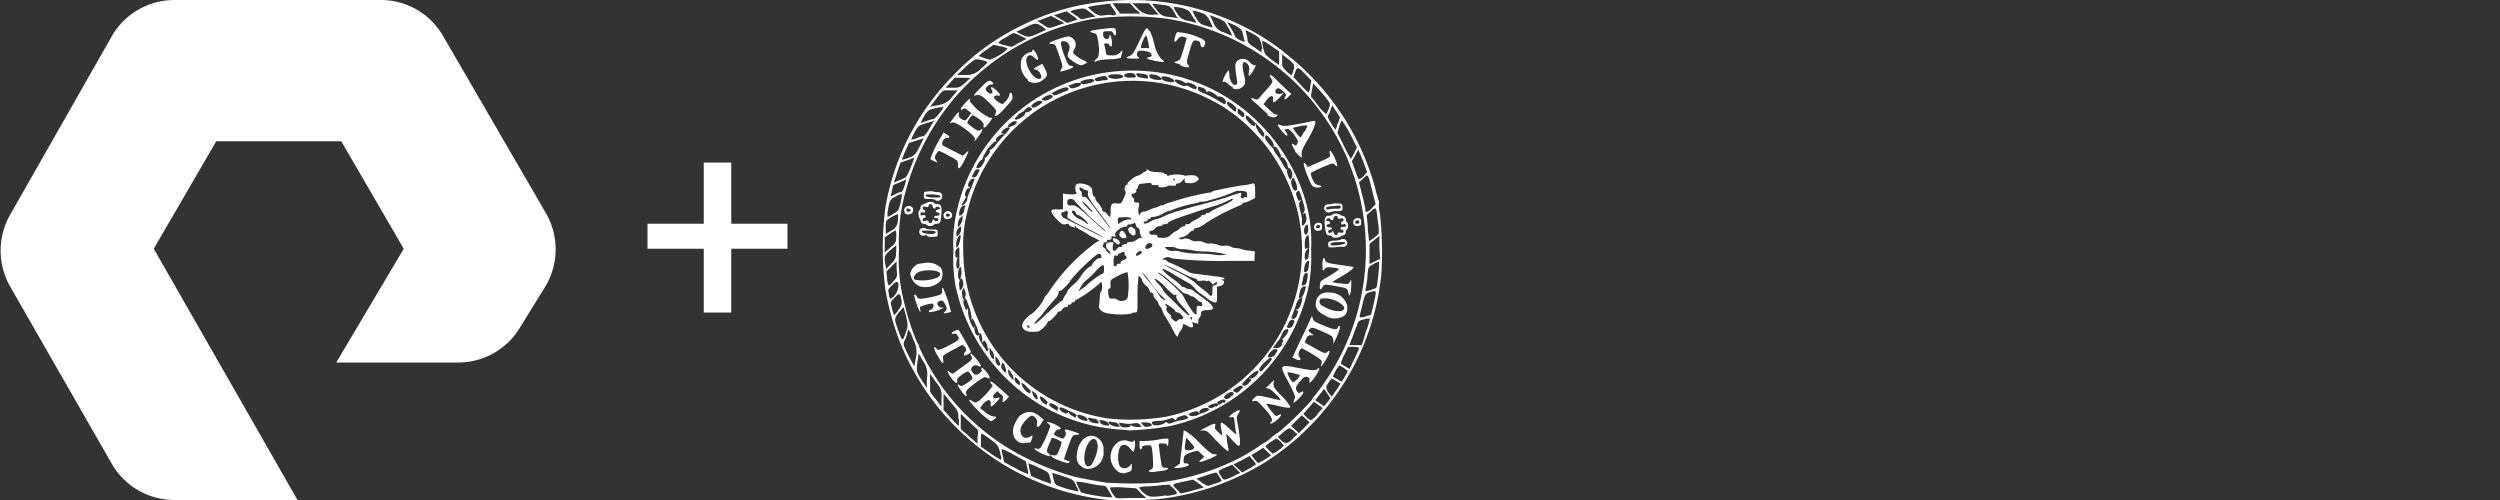
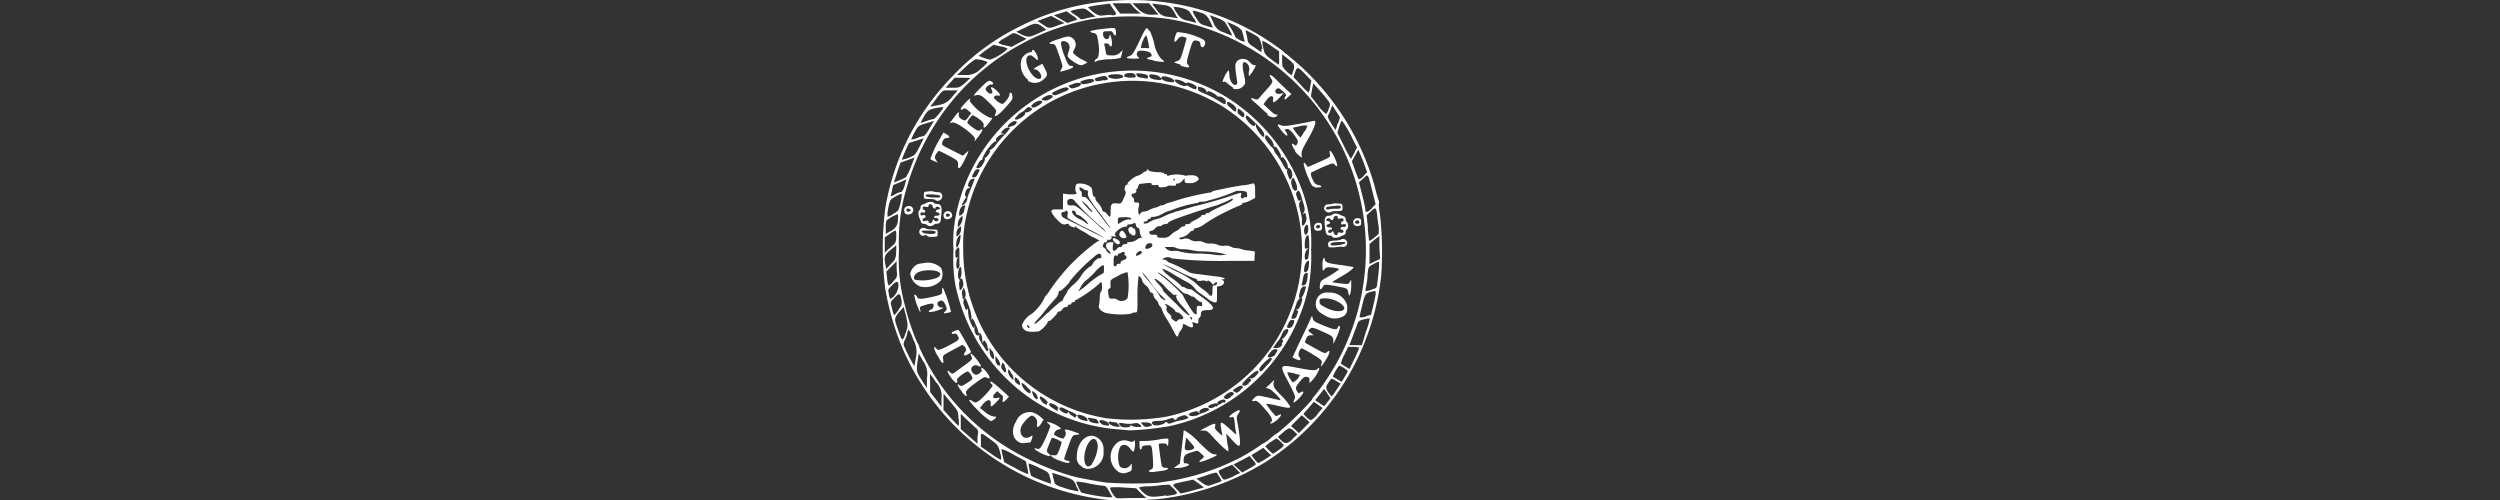
<svg xmlns="http://www.w3.org/2000/svg" id="Layer_1" data-name="Layer 1" viewBox="0 0 200 40">
  <rect x="0" y="0" width="200" height="40" fill="#333333" stroke="none" />
  <defs>
    <style>
      .cls-1 {
        fill: #fff;
      }
    </style>
  </defs>
  <title>pure plus choctaw</title>
-   <path class="cls-1" d="M23.8,40H14a5.79,5.79,0,0,1-5-2.8L.8,22.9a5.79,5.79,0,0,1,0-5.7L9,2.8A5.79,5.79,0,0,1,14,0H30.5a5.75,5.75,0,0,1,4.9,2.8l8.3,14.3a5.79,5.79,0,0,1,0,5.7l-2.1,3.4A5.75,5.75,0,0,1,36.7,29H26.9l5.4-9.1-5-8.6h-10l-5,8.6ZM63,19.9v-2H58.5V13H56.3v4.9H51.8v2h4.5V25h2.2V19.9Z" />
  <path id="path2237" class="cls-1" d="M88.68,40A20.25,20.25,0,0,1,72,27.38a22.76,22.76,0,0,1-1.17-4.22,25.63,25.63,0,0,1,0-6.55A19.74,19.74,0,0,1,76.18,6.12a18.6,18.6,0,0,1,5.4-4A18.89,18.89,0,0,1,87.66.21a20,20,0,0,1,12.59,2.31A21.59,21.59,0,0,1,102.52,4l.8.66A20.56,20.56,0,0,1,110,15a10.92,10.92,0,0,0,.31,1.09.24.24,0,0,1,0,.19,3.11,3.11,0,0,0,.08.81A27.12,27.12,0,0,1,110.5,22a20.2,20.2,0,0,1-9.32,15,20.79,20.79,0,0,1-8.43,2.92A32.61,32.61,0,0,1,88.68,40Zm2.61-.53-.4-.41-1-.06a5.49,5.49,0,0,0-1.07,0c-.09.09.33.79.5.84s.66,0,1.27,0h1.11Zm-2.56-.15c-.19-.36-.28-.46-.46-.46a9.58,9.58,0,0,1-1.18-.19,5.83,5.83,0,0,0-1-.14,3.62,3.62,0,0,0,.42.88,13.92,13.92,0,0,0,2.14.37H89Zm4.57.36c1-.14,1-.16.61-.57l-.36-.34L93,38.8a10.1,10.1,0,0,1-1.18.11,2.06,2.06,0,0,0-.7.09s.13.22.33.4C91.89,39.78,92.09,39.81,93.3,39.63ZM96,39.08A1.63,1.63,0,0,0,96.3,39a3.36,3.36,0,0,0-.42-.33l-.42-.3-.72.15c-1.06.23-1,.2-.63.6l.35.36.57-.13Zm-9.9-.25c-.24-.46-.25-.47-1.08-.74l-.85-.27.06.23c0,.12.08.34.11.49s.12.29.67.45a6.22,6.22,0,0,0,1.29.32A1.65,1.65,0,0,0,86.05,38.83Zm11.16-.16a1.74,1.74,0,0,0,.48-.2,5.17,5.17,0,0,0-.42-.67,5,5,0,0,0-.82.23l-.79.26.43.31a1.29,1.29,0,0,0,.53.27ZM84,38.21c-.11-.43-.12-.44-.9-.8a5.23,5.23,0,0,0-.82-.34,5.39,5.39,0,0,0,.21,1,12.2,12.2,0,0,0,1.59.63A1.58,1.58,0,0,0,84,38.21Zm8.65.41,1-.15a19.41,19.41,0,0,0,5.36-1.75,16.7,16.7,0,0,0,1.68-1,2.67,2.67,0,0,1,.43-.28,2.51,2.51,0,0,0,.57-.42,3.42,3.42,0,0,1,.56-.41A24.14,24.14,0,0,0,104.94,32a1.15,1.15,0,0,1,.27-.38,19.44,19.44,0,0,0,2.15-3.4,18.66,18.66,0,0,0-3.51-21.38A19,19,0,0,0,93.37,1.5a22.94,22.94,0,0,0-5.85,0A19,19,0,0,0,76.76,7.39a19.29,19.29,0,0,0-4.28,7.81,14.76,14.76,0,0,0-.56,4.8,13.9,13.9,0,0,0,.47,4.43,18,18,0,0,0,1,3,.64.64,0,0,1,.15.35,18.74,18.74,0,0,0,1.77,3.09,18.45,18.45,0,0,0,7.06,5.91,20.23,20.23,0,0,0,3.53,1.34c.33.1,2.18.44,2.65.49A32.58,32.58,0,0,0,92.68,38.62Zm-3.11-.83a1.46,1.46,0,0,1-.26-2.28.91.91,0,0,1,1-.22c.25.08.34.08.4,0s.09-.08.11,0a1.66,1.66,0,0,1-.11.86,1,1,0,0,1-.27-.27c-.27-.37-.68-.39-.83-.05a2.11,2.11,0,0,0,0,1.48.57.57,0,0,0,.82-.06c.14-.21.14-.21.14.1s0,.32-.32.43A.74.74,0,0,1,89.57,37.79Zm2.36-.09c0-.05.09-.11.2-.15s.19-.1.13-.86c-.08-1.12-.07-1.1-.51-1.06-.23,0-.37.09-.37.16a.24.24,0,0,1-.1.19s-.09-.1-.09-.32v-.38h.44a7.53,7.53,0,0,0,1.12-.12,2.69,2.69,0,0,1,.72-.07c.08.08,0,.57,0,.57a.09.09,0,0,1-.09-.09c0-.05-.15-.1-.33-.1s-.32,0-.32.09.19,1.54.24,1.7a.26.26,0,0,0,.27.16c.41,0,.24.18-.21.24l-.74.1C92.07,37.77,91.93,37.75,91.93,37.7Zm-5.48-.46a.82.82,0,0,1-.27-.77c0-1,.7-1.81,1.44-1.56a1.09,1.09,0,0,1,.69,1.14,1.29,1.29,0,0,1-1.24,1.46A.76.76,0,0,1,86.45,37.24Zm.92-.11a3.11,3.11,0,0,0,.48-1.35c0-.79-.46-.9-.82-.2C86.51,36.59,86.77,37.77,87.37,37.13Zm6.8.13.25-.17s.3-2.48.3-2.61.07,0,.15,0a5.49,5.49,0,0,1,1.1.93c.76.75,1,.93,1.21.93.37,0,.22.12-.5.41s-.86.24-.54,0,.2-.25-.06-.5-.24-.21-.72-.07-.64.26-.64.64c0,.19,0,.25.18.25a.31.31,0,0,1,.24.09c.06.1-.53.28-.93.28h-.27Zm1.32-1.35c.13-.11.11-.16-.21-.51l-.35-.4-.06.35c-.1.61-.08.67.2.67A.87.87,0,0,0,95.49,35.91Zm-10.79.91c-.54-.21-.8-.5-.36-.39.22,0,.26,0,.44-.46a5.35,5.35,0,0,0,.19-.59,1.77,1.77,0,0,0-.79-.36s-.12.27-.24.56c-.21.52-.21.54,0,.72s.15.19,0,.19a3.18,3.18,0,0,1-1.18-.59s.11-.06.26,0,.27,0,.65-.82a10.43,10.43,0,0,0,.39-1S84,34,83.88,33.9s-.14-.12-.11-.15a2.32,2.32,0,0,1,1.1.51c0,.05-.08.09-.18.09a.48.48,0,0,0-.37.42,1.93,1.93,0,0,0,.72.32s.13-.1.18-.22.07-.25,0-.37-.1-.23.59,0,.63.25.32.28-.33,0-.69,1-.34,1-.23,1a.51.51,0,0,0,.25.09.1.1,0,0,1,.11.09C85.52,37.09,85.26,37.05,84.7,36.82Zm12.65-1.54c-.65-.74-.76-.83-1-.84H96l.52-.27c.6-.32.77-.34.7-.11s0,.29.27.54.32.31.29.18-.07-.37-.1-.58c-.09-.55,0-.52.73.14.3.29.52.46.5.38a6,6,0,0,1-.12-.77c-.07-.6-.08-.62-.29-.57s-.26-.06.2-.36.6-.27.38.06-.14.32,0,1.19c.23,1.62.18,1.69-.54.9l-.45-.49.06.42c0,.23.08.56.11.72s0,.3,0,.3A5.3,5.3,0,0,1,97.35,35.28Zm-15.6.17c-.7-.19-.9-1-.42-1.76A1.15,1.15,0,0,1,82.64,33a1.93,1.93,0,0,1,.59.34l.26.23-.2.32c-.2.34-.42.36-.32,0a.57.57,0,0,0-.41-.64c-.22,0-.82.66-.9,1s.06.73.37.77a.58.58,0,0,0,.39-.09c.08-.06.16-.09.18-.06s-.12.53-.21.54l-.21,0A1.22,1.22,0,0,1,81.75,35.45Zm7.59-1.11a14.34,14.34,0,0,1-8.15-3.45,14.66,14.66,0,0,1-4.74-8.15A12.78,12.78,0,0,1,76.28,20a10.65,10.65,0,0,1,.22-2.91A14.4,14.4,0,0,1,98.48,8a14.78,14.78,0,0,1,5.75,7.4,12,12,0,0,1,.66,4.58,13.75,13.75,0,0,1-.16,2.74A14.52,14.52,0,0,1,93.47,34.11a24.87,24.87,0,0,1-3.07.32Zm.18-.36a.37.37,0,0,0-.26-.19,1.88,1.88,0,0,1-.37-.06c-.17,0-.2,0-.15.11s.29.27.65.3C89.59,34.16,89.61,34.14,89.52,34Zm.93.07c0-.08,0-.08.11,0a.89.89,0,0,0,.48.11c.35,0,.36,0,.21-.17a.47.47,0,0,0-.46-.13,2.1,2.1,0,0,1-.89,0c-.38-.06-.39,0-.29.14s.19.19.47.19S90.45,34.12,90.45,34.05ZM92,34.1c.33-.09.06-.31-.38-.31s-.37,0-.21.19S91.68,34.19,92,34.1Zm-3.3-.18c0-.15-.39-.31-.64-.31s0,.35.26.4C88.73,34.08,88.77,34.07,88.71,33.92Zm4.49-.09c.07-.09.12-.1.2,0s.21.06.51-.05a2.58,2.58,0,0,1,.55-.15,1.77,1.77,0,0,0,.42-.1c.24-.1.25-.11.09-.23s-.23-.1-.51,0-.33.17-.32.22-.13.14-.2,0-.31-.05-.61.06a3.07,3.07,0,0,1-.56.09c-.61,0-.7.09-.55.27S93,34,93.2,33.83Zm-5.35-.13c-.06-.1-.14-.19-.18-.19a2.39,2.39,0,0,1-.38-.06c-.28-.05-.29-.05-.18.14s.28.25.67.28C87.92,33.88,87.93,33.85,87.85,33.7ZM87,33.63c0-.17-.17-.31-.46-.4s-.4-.08-.32.13a.61.61,0,0,0,.35.24C87,33.71,87,33.71,87,33.63Zm6.27-.29a13.61,13.61,0,0,0,10.59-16.19,13.82,13.82,0,0,0-6-8.6c-.16-.11-.66-.39-1.12-.62A13.58,13.58,0,0,0,77.37,17a10.47,10.47,0,0,0-.31,3A13.63,13.63,0,0,0,88.59,33.47,17.14,17.14,0,0,0,93.28,33.34Zm.61-6.86a9.09,9.09,0,0,0-.52-.93,3,3,0,0,1-.37-.69.78.78,0,0,0-.18-.35.53.53,0,0,1-.14-.25A.51.51,0,0,0,92.5,24a.86.86,0,0,1-.23-.39c0-.12-.11-.21-.16-.2s-.12-.06-.14-.16a.88.88,0,0,0-.31-.42.73.73,0,0,1-.28-.38c0-.13-.26-.44-.29-.35A11.13,11.13,0,0,0,91,23.83C91,25,91,25,90.79,25a.46.46,0,0,0-.31.1,5.93,5.93,0,0,1-2-.06c-.35-.09-.63-.37-.57-.58a3.5,3.5,0,0,0,.07-.65c0-.26.06-.48.1-.48s.08-.17.08-.38,0-.37-.1-.37a.09.09,0,0,0-.09.09A11,11,0,0,1,86.09,24a.09.09,0,0,0-.1.09c0,.05-.06.09-.14.09s-.14.05-.14.1-.06.09-.14.09-.14,0-.14.09-.07.1-.16.1a.39.39,0,0,0-.28.18.39.39,0,0,1-.26.19c-.07,0-.13,0-.13.08s-.59.71-.68.68-.1.05-.13.14a1.94,1.94,0,0,1-.71.69c-.73.06-1,0-1.15-.16a.43.43,0,0,1-.15-.42,1.81,1.81,0,0,1,.77-.84,3.72,3.72,0,0,0,1-1.25.56.56,0,0,1,.16-.24,2.46,2.46,0,0,0,.25-.34,15.52,15.52,0,0,1,3.77-3.91l.22-.12-.27-.15a1.76,1.76,0,0,0-.32-.15,2.1,2.1,0,0,1-.32-.19c-.16-.11-.41-.25-.56-.33a1.72,1.72,0,0,1-.4-.27c-.07-.08-.1-.09-.07,0s0,.06-.22,0-.29-.17-.29-.21-.11-.05-.26,0-.34,0-.7-.4a1.73,1.73,0,0,1-.43-.61c0-.15.07-.18.47-.18h.46V15.49l.5.06c.33,0,.52,0,.56-.05s0-.1,0-.1-.09-.14-.07-.35,0-.35.32-.37a1.48,1.48,0,0,1,.65.13c.31.15.36.22.39.53s.08.37.16.4.11.09.08.13.06.2.19.34a1.68,1.68,0,0,1,.34.51c0,.14.13.24.16.22s.15.06.24.18c.24.32.29.29.29-.17,0-.63.07-.72.48-.68s.37,0,.57-.42.19-.49.1-.59,0-.51.21-.51.08,0,0-.05.5-.57.78-.63a1.19,1.19,0,0,0,.39-.2.45.45,0,0,1,.23-.14.18.18,0,0,0,.14-.12c0-.07.07-.08.12,0s.3.15.85.17c.21,0,.39.05.39.08s.06.07.14.07a.13.13,0,0,1,.14.11c0,.07,0,.07.12,0a2.45,2.45,0,0,1,1.26,0c.08.05.15,0,.19,0s.64-.09.82.1.14.18,0,.33a.82.82,0,0,1-.57.18c-.36,0-.42,0-.44-.19l0-.2-.19.21a.61.61,0,0,1-.34.21c-.1,0-.17,0-.17.1s-.13.09-.32.07-.34,0-.36.05-.71.17-.71,0-.13-.09-.28-.09-.28,0-.28-.1-.11-.09-.91,0c-.06,0-.14.12-.17.24s-.09.21-.14.21-.07,0,0,.09-.11.24-.26.24-.16.2,0,.32a.24.24,0,0,1,.08.24c0,.12.07.18.28.15s.11.3.07.49a1.22,1.22,0,0,0,0,.33c.06.2.07.21.15.07a.36.36,0,0,1,.28-.16,1.15,1.15,0,0,0,.45-.14,2.13,2.13,0,0,1,.44-.17,1.49,1.49,0,0,0,.38-.14c.11-.06.21-.09.21-.06s.09,0,.2-.07a1.91,1.91,0,0,1,.31-.13.87.87,0,0,0,.23-.06,20.93,20.93,0,0,1,3.07-.76s.09,0,.09,0,.13-.12.3-.15l.53-.11c.41-.1,1.14-.23,1.72-.32.31,0,.65-.11.77-.14s.21,0,.21.55v.61l-.37.19a1.84,1.84,0,0,1-.51.19c-.08,0-.14,0-.14.07s-.14.12-.31.19-.47.2-.67.3a14.88,14.88,0,0,0-2,1.11,1.8,1.8,0,0,1-.76.37c-.07,0-.13,0-.13.09a.1.1,0,0,1-.1.1.51.51,0,0,0-.26.16,1.21,1.21,0,0,1-.71.39c-.08,0-.12,0-.09.09s.2.06.38,0a.71.71,0,0,1,.49.09.88.88,0,0,0,.55.12.84.84,0,0,1,.51.08,1,1,0,0,0,.53.1,1.43,1.43,0,0,1,.59.1,1,1,0,0,0,.55.08.85.85,0,0,1,.5.07.92.92,0,0,0,.43.12,1.62,1.62,0,0,1,.46.09,2.06,2.06,0,0,0,.51.1l.4.05a.17.17,0,0,0,.1,0s.06.17,0,.39v.39h-2a36.17,36.17,0,0,1-4.64-.2c-.08-.12-.45-.13-.63,0s-.14.09,0,.1a.36.36,0,0,1,.28.11.24.24,0,0,0,.17.12,10.71,10.71,0,0,1,1.63.8,2.71,2.71,0,0,0,.69.13l.84.11.72.09c.49.05.75.21.37.22-.1,0-.12,0,0,.06.24.09.13.4-.15.46l-.28.06,0,.64c0,.58,0,.63-.16.63a1.25,1.25,0,0,1-.52-.25,7.76,7.76,0,0,0-.68-.49,1.7,1.7,0,0,1-.45-.43,1.78,1.78,0,0,0-.58-.46c-.27-.14-.78-.43-1.15-.66a3.9,3.9,0,0,0-.79-.4c-.16,0,.28.44.76.77a4.74,4.74,0,0,1,.63.51c.11.13.21.21.21.17s.09,0,.21.07a.67.67,0,0,0,.35.11.28.28,0,0,1,.18.05s.4.31.84.62c.94.67,1.07,1,.43,1-.45,0-.57.07-.57.33a.36.36,0,0,1-.09.25.31.31,0,0,0-.11.18c0,.35,0,.35-.27.26s-.23-.07-.17.15-.07.29-.43.09-.37-.18-.37,0a.93.93,0,0,1-.19.39.88.88,0,0,0-.18.35C94.25,27.05,94.07,26.9,93.89,26.48Zm-11.6-.42c-.07-.06-.11-.07-.11,0s.11.23.17.17S82.35,26.12,82.29,26.06Zm1.53-1a10.42,10.42,0,0,1,1.06-.95c.1,0,.18-.12.18-.17a1.12,1.12,0,0,1,.19-.35c.11-.15.17-.27.13-.27a2.67,2.67,0,0,1,.53-.57,2.85,2.85,0,0,0,.57-.65,2.46,2.46,0,0,1,.81-.83.09.09,0,0,0,.09-.09,1.29,1.29,0,0,1,.49-.52l.16,0c.12,0,.12-.26,0-.33s-.25,0-.44.17a14.18,14.18,0,0,0-2,2c.05,0-.1.19-.32.41s-.44.4-.49.37-.07,0-.06,0a1,1,0,0,1-.3.63c-.36.4-.7.8-.92,1.09s-.35.41-.49.56a1.69,1.69,0,0,0-.25.31C82.74,26,83.06,25.78,83.82,25Zm10.65.49a.25.25,0,0,0,.2-.09c.06-.1-.3-.47-.46-.47s-.16-.09-.23-.19-.75-.59-.75-.46a.19.19,0,0,0,.09.13.17.17,0,0,1,0,.2c0,.09,0,.25.21.42s.22.27.17.27,0,.1.15.22.24.2.33.1A.34.34,0,0,1,94.47,25.53Zm.9-.05c0-.08,0-.14-.09-.14s-.06.06,0,.14S95.37,25.66,95.37,25.48Zm-.27-.4a4.76,4.76,0,0,0-.44-.54c-.43-.45-.61-.76-.54-.88s-.08-.12-.18-.06a6.32,6.32,0,0,1-.7-.65,3.06,3.06,0,0,0-.82-.68c-.11,0,0,.13.26.42s.38.44.35.47.22.31.56.63.79.77,1,1C95.06,25.25,95.26,25.36,95.1,25.08Zm.64-.09c0-.47,0-.58.23-.54s.22,0,.21-.14-.05-.18-.09-.18H96a1.54,1.54,0,0,1-.32-.25c-.14-.14-.26-.22-.26-.18s-.09,0-.21-.07a.8.8,0,0,0-.32-.15.44.44,0,0,1-.24-.09l-1-.88a5.18,5.18,0,0,0-1-.74s0,.09.09.13a13.73,13.73,0,0,1,1.87,1.67A11.41,11.41,0,0,0,95.46,25C95.65,25.19,95.76,25.19,95.74,25Zm-5.53-1.13a6.21,6.21,0,0,0,0-2.11,2.56,2.56,0,0,0-.74.29c-.63.32-.64.33-.62.65s0,.34-.1.38-.11.15-.07.44.06.39.34.36a.49.49,0,0,1,.39.1A.64.64,0,0,0,90.21,23.86Zm2.66-.26c-.55-.63-.59-.69-1-1.27a3.1,3.1,0,0,0-.44-.52c-.05,0-.08,0,.75,1a7.37,7.37,0,0,1,.62.87c0,.08.3.31.41.32S93.09,23.84,92.87,23.6ZM97,23.25c0-.35,0-.42.15-.42a.22.22,0,0,0,.21-.14c.06-.14-.12-.15-.22,0s-.15,0-.28-.12-.24-.15-.25-.1a.09.09,0,0,1-.14,0,.8.8,0,0,0-.41,0c-.17,0-.31,0-.31-.08s-.06-.1-.14-.1a9.92,9.92,0,0,1-1.34-.6c-.67-.33-1.21-.58-1.21-.56a10.61,10.61,0,0,0,1.13.62,7.29,7.29,0,0,1,1.42.86,4.21,4.21,0,0,0,.61.52,2.87,2.87,0,0,1,.46.39C96.91,23.78,97,23.7,97,23.25Zm-10.07-.43a6.27,6.27,0,0,1,1.25-.92c.1,0,.14-.1.14-.37s0-.37-.17-.28a3.11,3.11,0,0,0-.58.54,5.37,5.37,0,0,1-.65.61,1.69,1.69,0,0,0-.45.54l-.22.38.32-.22A4.31,4.31,0,0,0,86.92,22.82Zm2.41-1.66s.08-.07.17-.06.15,0,.14-.09.1-.16.25-.21.26-.14.22-.24-.09-.14-.13-.14-.06-.07,0-.14-.16-.2-.28-.07a.29.29,0,0,1-.18.07.09.09,0,0,0-.09.11c0,.06-.06.08-.16.05s-.19,0-.19.43,0,.46.14.42S89.33,21.2,89.33,21.16Zm2-1c-.08-.12-.2-.11-.36.06s-.17.33.13.18S91.36,20.18,91.33,20.13Zm6.83.21a8.37,8.37,0,0,0-2.09-.26,4.48,4.48,0,0,1-.7-.09,3.78,3.78,0,0,0-.71-.08,1.62,1.62,0,0,1-.6-.11.59.59,0,0,0-.34-.07l-.4,0c-.18,0-.18,0,0,.17a.75.75,0,0,0,.58.14,1.12,1.12,0,0,1,.53.07,6.09,6.09,0,0,0,1.4.15,9.07,9.07,0,0,1,1.33.09A2.25,2.25,0,0,0,98.16,20.34ZM88.65,20c-.28-.3-.21-.6.16-.62s.24,0,.21.35.09.46.34.17c.09-.11.21-.17.26-.14s.11,0,.14-.09a.26.26,0,0,1,.23-.14c.1,0,.18,0,.18-.08s.13-.08.29-.09a1,1,0,0,0,.52-.21c.13-.1.28-.15.34-.11s.06,0,0-.08a1.08,1.08,0,0,1-.14-.44c0-.16-.07-.29-.14-.29s-.14-.11-.17-.24-.09-.21-.16-.14a.58.58,0,0,1-.32.1c-.11,0-.21,0-.21.09s-.06.09-.13.09c-.36,0-1,.52-.83.69s-.11.09-.28.07-.05,0,0,.07-.17.31-.26.23-.08,0-.11.09-.09.14-.13.11-.11,0-.17.14-.08.2.09.32.18.14.14.14,0,.08.1.17.19.16.24.13S88.78,20.1,88.65,20Zm.5-.62c-.14-.19-.16-.27-.08-.32s.56.18.52.36S89.36,19.6,89.15,19.34Zm.41-.51c-.07-.22.13-.49.28-.38s.32.45.26.52A.39.39,0,0,1,89.56,18.83Zm.86-.16a.59.59,0,0,1-.16-.33c0-.21.28-.31.38-.14s.09.08.09,0,0,0,.08.14C90.94,18.82,90.71,19,90.42,18.67Zm1.77.92c0-.25-.39-.23-.51,0s-.07.35.27.23C92.13,19.78,92.21,19.69,92.19,19.59ZM88.31,19a14.36,14.36,0,0,0-1.42-.76,14.71,14.71,0,0,1-1.47-.8.44.44,0,0,1,0-.31.3.3,0,0,0-.06-.27s-.09,0-.09,0-.09.1-.2.1-.18.05-.16.2a.36.36,0,0,0,.17.26l1.67.82C88.44,19.1,88.31,19,88.31,19Zm5.4-.24a1.15,1.15,0,0,1,.37-.27.73.73,0,0,0,.27-.19.65.65,0,0,1,.32-.19c.08,0,.14,0,.14-.09s.08-.09.18-.09.19,0,.21-.07a2,2,0,0,1,.47-.29c.25-.13.44-.26.44-.31s.09-.07.19-.07.19-.05.19-.1,0-.08.08-.05.14,0,.21-.06.18-.15,1.22-.62c.34-.16.62-.33.62-.39s0-.09-.07-.07a10.21,10.21,0,0,1-1.24.54c-.12,0-3.17,1-3.54,1.19-.19.09-.35.19-.35.23s-.08.07-.18.07A.31.31,0,0,0,93,18a.35.35,0,0,1-.26.09.49.49,0,0,0-.34.19.48.48,0,0,1-.31.19c-.11,0-.16.05-.14.16s.12.16.33.15.3,0,.3.12.14.12.43.12A.78.78,0,0,0,93.71,18.74Zm-5.58-.57A21.88,21.88,0,0,1,86,16.11c-.18-.33-.71-.23-.61.13,0,.19.1.21.49.19.17,0,.51.25,1.39,1.06.64.58,1.18,1.07,1.21,1.06A2.28,2.28,0,0,0,88.13,18.17Zm.74.08s-.42-.59-.94-1.28c-.76-1-.92-1.29-.9-1.5s0-.26-.08-.26a.83.83,0,0,1-.36-.15c-.2-.13-.23-.13-.23,0a.23.23,0,0,0,.1.2.2.2,0,0,1,.08.17c0,.25,0,.33.18.3s.41.29,1.13,1.26C88.74,18.18,88.87,18.34,88.87,18.25Zm-2.12-.71a1.41,1.41,0,0,0-.52-.37.14.14,0,0,1-.15-.13c0-.14-.22-.27-.3-.19s.1.42.53.63a2.23,2.23,0,0,1,.56.33.23.23,0,0,0,.17.1S87,17.74,86.75,17.54Zm3.57,0c.13,0,.21,0,.17-.1a1,1,0,0,0-.56-.08c-.49,0-.5,0-.5.28v.27l.32-.19A1.48,1.48,0,0,1,90.32,17.54Zm1.71.18a.8.8,0,0,1,.38-.18,3.09,3.09,0,0,0,.68-.24,4.88,4.88,0,0,1,.64-.27,2,2,0,0,0,.34-.13c.13,0,.91-.27,1.74-.48s1.93-.52,2.46-.7a10.5,10.5,0,0,1,1-.32s.07.1,0,.23.14.34.26.14a.1.1,0,0,1,.14,0c.05,0,.09,0,.1-.05,0-.41,0-.42-.41-.47-.24,0-.44,0-.44,0a13.74,13.74,0,0,1-2.25.77,1.5,1.5,0,0,1-.62.1c-.06,0-.1,0-.1,0s-.09.1-.19.1a9.89,9.89,0,0,0-1.91.52,1.69,1.69,0,0,1-.39.13,2,2,0,0,0-.49.23,1.93,1.93,0,0,1-.66.23c-.15,0-.26,0-.26.1a.05.05,0,0,1-.08.05c-.05,0-.11,0-.14.08a.23.23,0,0,1-.2.14c-.07,0-.14,0-.14.1S91.77,17.92,92,17.72ZM87,16.46c-.23-.24-.42-.4-.42-.34s.73.9.79.84S87.2,16.71,87,16.46Zm7-2.08c0-.05,0-.09,0-.09a.19.19,0,0,0-.15.09s0,.09,0,.09A.2.2,0,0,0,93.93,14.38Zm-7.85,18.9c0-.08-.15-.21-.35-.29s-.46-.21-.59-.28c-.32-.16-.45-.16-.45,0s.56.48.65.33.08-.07.12,0a.52.52,0,0,0,.27.23C86,33.44,86.08,33.44,86.08,33.28Zm9.53,0a2.55,2.55,0,0,1,.57-.25c.5-.18.6-.29.35-.38s-.71.15-.65.32,0,.11-.08,0-.21-.07-.47,0-.32.18-.29.23A.51.51,0,0,0,95.61,33.25Zm-11-.57c0-.12-.13-.25-.38-.37s-.48-.13-.3.15a2.71,2.71,0,0,0,.65.4S84.6,32.78,84.6,32.68Zm12.63-.18c.21-.16.21-.19.07-.25s-.72.12-.72.24S96.92,32.73,97.23,32.5Zm-13.47-.28c0-.15-.55-.61-.63-.52s.11.44.33.56S83.76,32.43,83.76,32.22Zm14.08,0c.27-.2.06-.38-.27-.23s-.3.19-.19.3S97.64,32.32,97.84,32.17ZM83,31.74a.64.64,0,0,0-.25-.35c-.22-.14-.22-.14-.15.08C82.73,31.91,83.06,32.13,83,31.74Zm15.45,0c.29-.18.33-.29.13-.37s-.73.32-.65.44S98.14,32,98.45,31.78Zm-16.33-.84a2.25,2.25,0,0,0-.37-.28c-.09.1.13.53.37.7s.3.19.33.05S82.34,31.13,82.12,30.94Zm17.11.29c.22-.18.25-.24.14-.31s-.26,0-.61.23c-.16.12-.16.15,0,.23S98.91,31.5,99.23,31.23Zm-17.81-.87c-.21-.17-.21-.17-.25,0a.39.39,0,0,0,.19.36c.21.16.22.16.25,0A.45.45,0,0,0,81.42,30.36Zm18.47.32c.23-.2.24-.24.13-.33s-.11-.1,0-.05.27,0,.45-.19.33-.41.1-.4-1.27,1-1.19,1.1S99.61,30.93,99.89,30.68Zm-19-.87-.24-.24v.22a.81.81,0,0,0,.21.45l.21.23,0-.21A.58.58,0,0,0,80.84,29.81Zm-.48-.53L80.2,29l-.08.22c-.06.16,0,.26.13.43s.21.22.24,0A.75.75,0,0,0,80.36,29.28Zm21-.06c.36-.42.4-.5.26-.55s-1.09.85-.92,1S100.91,29.72,101.36,29.22ZM80,29.09a.85.85,0,0,0-.18-.38l-.19-.24v.28c0,.26.14.49.3.49S80,29.17,80,29.09Zm-.64-1-.19-.3v.32a.88.88,0,0,0,.16.5c.16.18.16.18.19,0A.85.85,0,0,0,79.4,28.1Zm22.65.25c.24-.31.25-.41,0-.41s-.58.45-.58.6S101.89,28.56,102.05,28.35Zm-23-.46a.89.89,0,0,0-.13-.48c-.15-.22-.16-.22-.23-.06s-.07.09-.07-.15a1.17,1.17,0,0,0-.1-.46c-.06-.11-.1-.08-.14.11s0,.36.27.76.35.52.36.52S79.08,28,79.09,27.89Zm23.51-.34c.14-.22.16-.32.08-.37s-.07-.07,0-.07.46-.45.46-.65-.07-.1-.17-.1-.23.14-.34.4a3.53,3.53,0,0,1-.23.44,2.93,2.93,0,0,0-.27.35l-.21.3h.23C102.34,27.85,102.47,27.75,102.6,27.55Zm-24.23-.9a2.73,2.73,0,0,0-.25-.71c-.2-.46-.25-.52-.32-.36s-.07.1,0-.1a2.78,2.78,0,0,0-.22-1c-.24-.66-.28-.71-.37-.54a.54.54,0,0,0,0,.5c.13.39.16.43.25.3s.06.07.07.28a2.49,2.49,0,0,0,.22.85c.19.4.23.44.3.28s.07-.13,0,.07.08.63.23.63S78.37,26.75,78.37,26.65ZM103.44,26c.15-.32.13-.41-.06-.41s-.23.13-.33.32-.15.33.06.33A.36.36,0,0,0,103.44,26Zm.32-.81c.11-.26.11-.31,0-.36s-.13-.07,0-.07.28-.22.4-.7-.31-.19-.44.21c-.06.19-.18.54-.28.78-.17.44-.17.45,0,.45S103.68,25.42,103.76,25.22ZM77.25,23.53c0-.05,0-.2-.08-.33L77.11,23l-.11.2a.75.75,0,0,0,0,.5c0,.28.07.29.18.13A.56.56,0,0,0,77.25,23.53Zm26.91.25a2.17,2.17,0,0,0,.31-.87s-.08,0-.18,0a.52.52,0,0,0-.28.38C103.86,23.83,103.9,24,104.16,23.78Zm-27.09-1c0-.28-.11-.56-.21-.5s-.06,0,0-.09a1.14,1.14,0,0,0,.05-.53c0-.34-.05-.36-.16-.21s-.17.83,0,.91a.1.1,0,0,1,0,.14,1.1,1.1,0,0,0,0,.43c0,.32.07.33.19.17A.64.64,0,0,0,77.07,22.74Zm27.38,0a1.71,1.71,0,0,0,.15-.55c.05-.39,0-.43-.12-.39s-.2.16-.23.39l-.11.5C104.08,22.86,104.31,22.89,104.45,22.72Zm.15-1.08c.1-.16.17-.85.09-.85s-.28.16-.34.53,0,.4.07.4A.22.22,0,0,0,104.6,21.64Zm-27.85-.36a.56.56,0,0,0,0-.26s0-.37,0-.73c0-.63,0-.64-.18-.47a.41.41,0,0,0-.14.4c0,.13,0,.28.05.32s.06,0,.12,0,.09,0,0,.06-.16.83,0,.83S76.71,21.37,76.75,21.28Zm27.88-.57a5.69,5.69,0,0,0,.06-1.9c-.12-.19-.31.18-.31.61s0,.45.16.4.15-.05,0,.11a.89.89,0,0,0-.16.52C104.38,20.79,104.43,20.84,104.63,20.71ZM76.82,19.13c.05-.4.05-.41-.12-.24a1.16,1.16,0,0,0-.2.83C76.53,20,76.78,19.49,76.82,19.13Zm.07-.79c0-.27,0-.27-.19-.11a.66.66,0,0,0-.19.45c0,.27,0,.28.19.11A.66.66,0,0,0,76.89,18.34Zm27.77,0c0-.39-.09-.47-.25-.23s-.08.8.12.64A.64.64,0,0,0,104.66,18.33ZM77,17.56c0-.17,0-.3,0-.3s-.32.2-.36.57,0,.4.13.22A1.08,1.08,0,0,0,77,17.56Zm27.5-.21c-.05-.32-.08-.36-.2-.26s-.13.1,0-.1.09-.33-.09-.93c-.23-.8-.29-.91-.44-.73s-.08.22,0,.47.13.32.24.23.13-.09,0,.09-.09.31,0,.72a3.61,3.61,0,0,1,.15.73,1.35,1.35,0,0,0,0,.38c0,.13.08.13.19,0A.77.77,0,0,0,104.51,17.35ZM77,17.11a.47.47,0,0,0,.14-.27.94.94,0,0,1,.06-.27c.06-.16,0-.19-.22-.07s-.32.76-.2.76A.53.53,0,0,0,77,17.11Zm.14-.78a.61.61,0,0,0,.24-.39c0-.16.19-.59.33-.95s.27-.67.27-.68a.41.41,0,0,0-.17,0c-.23,0-.48.53-.3.64s.06.09-.07.12-.34.54-.19.64,0,.08,0,.11-.39.62-.29.62A.76.76,0,0,0,77.16,16.33Zm26.62-1.2a1.15,1.15,0,0,0-.12-.59c-.17-.37-.18-.38-.28-.2s-.08.28,0,.58S103.69,15.4,103.78,15.13Zm-.42-.94c.07-.14.06-.25,0-.46s-.18-.28-.23-.28-.09-.07-.09-.16c0-.26-.36-.79-.48-.71s-.09,0-.06-.08-.36-.84-.49-.77-.09,0-.09-.13a1.15,1.15,0,0,0-.29-.52c-.26-.29-.31-.32-.38-.18s0,.25.22.54a3.13,3.13,0,0,0,.38.42.13.13,0,0,1,.07.12,1.49,1.49,0,0,0,.26.43,6.5,6.5,0,0,1,.49.78c.12.24.26.41.3.38s.07,0,0,.08a1.61,1.61,0,0,0,.26.73S103.3,14.3,103.36,14.19ZM78.23,13.9c.18-.37.18-.36,0-.36s-.24.11-.33.28c-.18.35-.17.37,0,.37S78.14,14.08,78.23,13.9Zm.41-.78c.11-.19.18-.37.15-.42s0-.09.06-.09.49-.55.33-.56,0,0,.09-.09a1,1,0,0,0,.37-.34,8.81,8.81,0,0,1,.66-.77,3.88,3.88,0,0,0,.49-.58c0-.16-.36-.06-.55.15s-.2.23,0,.27.09.05-.08.06-.58.34-.48.49,0,.07-.09.07a3.43,3.43,0,0,0-1,1.39c0,.05,0,.1-.07.1s-.19.11-.42.58c0,0,0,.07.15.07S78.52,13.32,78.64,13.12Zm22.49-2.39c0-.15-.22-.44-.72-.91-.66-.64-.72-.67-.75-.46s.64.92.74.67.07-.11.07.06.45.85.59.85S101.13,10.84,101.13,10.73ZM81.18,10c.22-.2.21-.31,0-.31s-.56.3-.56.42S81,10.09,81.18,10ZM82,9.07s0-.08.11-.08a.69.69,0,0,0,.34-.13c.16-.13.16-.14,0-.24s-.24-.06-.43.14a.91.91,0,0,1-.31.23,1.05,1.05,0,0,0-.33.27c-.23.24-.24.28-.09.31S82.11,9.2,82,9.07ZM99.3,8.85c-.26-.21-.26-.21-.29,0s.06.26.23.4.26.21.3,0S99.47,9,99.3,8.85Zm-.4-.13c0-.11-.14-.29-.35-.42s-.35-.22-.38-.08.09.26.28.42C98.81,9,98.9,9,98.9,8.72ZM83.09,8.43c.34-.21.39-.37.1-.37s-.75.36-.68.47S82.76,8.64,83.09,8.43Zm15-.27a.59.59,0,0,0-.6-.44c-.08,0-.14,0-.14-.06s-.66-.47-.74-.34-.09,0-.12-.07A.5.5,0,0,0,96.13,7c-.27-.1-.29-.09-.29.08s.1.23.34.33a8.43,8.43,0,0,1,1.51.79C98,8.38,98.06,8.38,98.06,8.16ZM84,7.92c.3-.15.29-.32,0-.32s-.79.34-.63.4A.66.66,0,0,0,84,7.92Zm1.18-.58c.3-.13.36-.2.28-.28s-.21-.15-.84.14c-.48.22-.53.26-.39.36S84.41,7.67,85.13,7.34Zm1.32-.58c0-.13-.27-.18-.53-.09l-.38.14c-.1,0-.1.08,0,.18s.17.11.52,0S86.45,6.8,86.45,6.76ZM95.74,7c0-.17-.6-.45-.8-.38s-.13,0-.13,0a1.47,1.47,0,0,0-.8-.26c-.18.18.66.64.9.49,0,0,.09,0,.09,0s.4.27.63.29A.13.13,0,0,0,95.74,7Zm-8.59-.34c.42-.11.51-.28.19-.34a1.76,1.76,0,0,0-.57.08c-.33.1-.39.14-.31.24S86.62,6.79,87.15,6.65Zm6.77-.22c-.1-.25-1-.46-1-.24s.36.35.81.38C93.92,6.57,94,6.54,93.92,6.43Zm-5.58,0c.32-.06.34-.08.23-.23s-.18-.16-.52-.08-.53.14-.44.28S87.83,6.5,88.34,6.41Zm4.53-.19A.66.66,0,0,0,92.48,6c-.46-.09-.56-.07-.53.11s.34.27.8.29C92.93,6.39,93,6.36,92.87,6.22Zm-3.19,0c.37-.1.14-.31-.35-.31s-.78.07-.64.24A1.33,1.33,0,0,0,89.68,6.24Zm2.16-.08c0-.17-.07-.21-.54-.28s-.4,0-.37.11.14.19.4.22l.44.07S91.84,6.24,91.84,6.16Zm-1-.14c-.07-.14-.19-.19-.46-.19s-.53.11-.42.28a1,1,0,0,0,.52.09C90.89,6.2,90.91,6.19,90.82,6Zm10.86,27.73c.15-.18,0-.5-.65-1.2-.4-.44-.52-.53-.7-.48s-.28,0,0-.25.28-.2,1.22,0l.85.19c.17,0-.71-.89-.93-.93l-.23-.05.34-.32.34-.33-.06.28c0,.25,0,.36.65,1a4.62,4.62,0,0,1,.69.86c0,.14-.2.12-1.11-.09a5,5,0,0,0-.82-.14,5.15,5.15,0,0,0,.79,1l.22-.1c.29-.15.22.07-.12.38S101.47,34,101.68,33.75Zm-23.35-.82c-.77-.74-1.06-1.17-.56-.85.21.14.24.14.5,0a6.13,6.13,0,0,0,1.12-1.22.18.18,0,0,0-.09-.14.25.25,0,0,1-.09-.2c0-.09.3.13.75.53l.74.67-.2.22c-.26.28-.35.28-.3,0s0-.28-.2-.44l-.24-.22-.19.19c-.24.24-.15.44.16.36s.28,0-.07.36-.45.42-.42.08-.24-.37-.58,0l-.28.36.43.34a1.5,1.5,0,0,0,.65.34c.12,0,.21,0,.21.06s-.3.3-.43.31A5.53,5.53,0,0,1,78.33,32.93Zm25.12-.75a2,2,0,0,1,.1-.28c.09-.19,0-.36-.5-1.35-.75-1.4-.74-1.42.76-1.13,1.14.22,1.42.23,1.56.09s.13-.07.16,0a3,3,0,0,1-.79,1.13s0-.1,0-.22,0-.23-.17-.27-.29,0-.46.2c-.47.54-.52.66-.39.9s.15.21.3.13c.31-.17.3,0,0,.35S103.45,32.27,103.45,32.18Zm.33-1.85L104,30l-.48-.13a1.64,1.64,0,0,0-.54-.08,1.88,1.88,0,0,0,.45.8A1,1,0,0,0,103.78,30.33Zm-26.84,1c-.34-.41-.47-.75-.2-.52.11.09.2.07.45-.08.67-.43.66-.43.47-.75-.09-.16-.21-.28-.26-.28a1.77,1.77,0,0,0-.5.29c-.29.21-.39.34-.35.46.08.31-.18.18-.48-.24s-.4-.73-.12-.47.18.19,1.14-.49c.61-.43.7-.53.63-.68-.25-.47,0-.34.42.2s.38.64.07.48-.64.16-.5.42.34.41.6.2.23-.23.2-.28a.17.17,0,0,1,0-.17c0-.05.21.1.39.33.32.43.35.63,0,.44-.13-.08-.26,0-.71.31-.86.64-1,.77-.91,1S77.31,31.8,76.94,31.34Zm28.77-2.24c.05-.27,0-.31-.71-.75a8.46,8.46,0,0,0-.86-.48c-.16-.05-.37.52-.24.65a.38.38,0,0,1,.11.23c0,.09-.08.08-.32,0l-.31-.16L104,27.3c.34-.7.7-1.45.79-1.68.17-.39.18-.4.22-.18s.14.3.73.54c.91.39,1.2.44,1.27.25s.11-.15.16-.15.06.23-.26.93l-.24.51,0-.32c-.05-.29-.11-.34-.88-.68s-.83-.35-1-.21-.14.17.08.33l.23.18h-.25c-.18,0-.27.08-.36.29a.68.68,0,0,0-.08.31l.82.46c.7.39.79.42.93.29.39-.35.17.3-.35,1C105.67,29.37,105.66,29.36,105.71,29.1ZM75,28.44a1.69,1.69,0,0,1-.28-.67s.13,0,.2.12.15.18.81-.16c1-.52,1.06-.56.91-.83s-.18-.22-.35-.19-.27-.1.08-.23a.67.67,0,0,1,.31-.09c.09.09,1,1.69,1,1.75s-.13.14-.28.22-.28.12-.28,0a.38.38,0,0,1,.11-.23c.08-.08.07-.16,0-.34L77,27.58l-.8.43c-.8.43-.8.43-.75.74C75.53,29.23,75.36,29.11,75,28.44Zm31-3.2c-.57-.29-.79-.6-.73-1a.87.87,0,0,1,1-.83,1.43,1.43,0,0,1,1.51,1.05c0,.44,0,.57-.23.79A1.41,1.41,0,0,1,106,25.24Zm1.53-.51c.13-.35-.9-.91-1.58-.86-.34,0-.39.06-.39.26s.1.28.5.48C106.62,24.92,107.41,25,107.51,24.73Zm-31.9.18c.13-.16.14-.23,0-.53s-.27-.42-.53-.26,0,.48.2.48.16,0,.11.07a3,3,0,0,1-1,.3c-.17,0-.11-.16.08-.21s.27-.39.12-.47a1.68,1.68,0,0,0-.56.1c-.45.13-.49.16-.44.36s0,.22,0,.22a4.94,4.94,0,0,1-.47-1.34c0-.14.18,0,.23.13s.15.23,1.17,0c.81-.19.83-.21.83-.47s0-.26.07-.26a10.55,10.55,0,0,1,.64,1.92,1.9,1.9,0,0,1-.35.09C75.46,25.09,75.45,25.08,75.61,24.91Zm32.24-1.52c-.08-.3-.12-.33-.64-.43-1.25-.24-1.3-.24-1.42,0s-.26.28-.22-.12.08-.37.82-.8c.42-.26.75-.49.71-.53a2.24,2.24,0,0,0-.55-.11c-.42-.05-.5,0-.62.15s-.15.18-.15-.33a1.18,1.18,0,0,1,.09-.58s.09,0,.09.06c0,.28.2.36,1.2.49.58.08,1.07.16,1.1.18s-.1.24-.84.67l-.8.47c-.09.07.07.11.65.17s.61.06.71-.15.1-.17.1.25a3.05,3.05,0,0,1-.07.69C107.94,23.71,107.94,23.71,107.85,23.39Zm-34.3-.49a1.29,1.29,0,0,1-.75-1,1,1,0,0,1,.26-.51c.21-.24.34-.29.82-.34a1.53,1.53,0,0,1,1.38.38,1.07,1.07,0,0,1,0,1A1.71,1.71,0,0,1,73.55,22.9Zm1.36-.66c.58-.3.26-.62-.63-.62a2.49,2.49,0,0,0-.78.13c-.35.15-.52.49-.32.63A3.31,3.31,0,0,0,74.91,22.24Zm31.36-2.51c-.12-.34,0-.47.46-.48a1.59,1.59,0,0,0,.5-.07.34.34,0,0,1,.49.11.31.31,0,0,1-.35.45c-.11,0-.23,0-.25,0S106.33,19.87,106.27,19.73Zm1.3-.24c.13-.12,0-.16-.61-.12-.38,0-.54.08-.54.17s.12.12.54.08A1.93,1.93,0,0,0,107.57,19.49Zm-1-.56a.29.29,0,0,0-.23-.09c-.2,0-.28-.11-.33-.45-.13-.83-.06-1.13.28-1.13a.39.39,0,0,0,.28-.09c.08-.12.37-.12.59,0a1.27,1.27,0,0,0,.32.13.27.27,0,0,1,.16.24.29.29,0,0,0,.1.24c.12.07.12.48,0,.56a.29.29,0,0,0-.1.24.25.25,0,0,1-.16.23,1.83,1.83,0,0,0-.32.14C106.93,19.05,106.64,19.05,106.56,18.93Zm.42-.23c0-.11.06-.13.23-.09s.24,0,.24-.09a.15.15,0,0,0-.14-.15c-.08,0-.12-.05-.09-.13a.19.19,0,0,1,.23-.08c.13,0,.18,0,.18-.11s0-.15-.18-.11-.19,0-.19-.09,0-.13.09-.13.1-.06.1-.15-.06-.13-.24-.09-.23,0-.23-.09-.06-.13-.16-.11a.18.18,0,0,0-.16.16.2.2,0,0,1-.12.17c-.06,0-.12,0-.12-.07s-.24-.13-.32,0,0,.13.13.15.25.18,0,.25-.15.25.11.25c.1,0,.18,0,.18.09s-.06.09-.14.09-.27.18-.09.25a.21.21,0,0,0,.24-.07c.06-.1.09-.09.14.08S107,18.92,107,18.7Zm-32.83.15c0-.05-.14-.06-.25,0a.31.31,0,0,1-.35-.45.34.34,0,0,1,.49-.11,1.59,1.59,0,0,0,.5.07c.43,0,.44,0,.44.29s0,.28-.38.3S74.18,18.9,74.15,18.85Zm.69-.26c0-.09-.14-.13-.46-.14l-.56,0a.12.12,0,0,0-.12.08s.13.12.31.15C74.55,18.75,74.84,18.73,74.84,18.59Zm30.29-.29a.33.33,0,0,1,.37-.47c.18,0,.23.09.23.31s0,.28-.25.31A.32.32,0,0,1,105.13,18.3Zm.46-.16a.14.14,0,0,0-.14-.14c-.15,0-.26.13-.17.22S105.59,18.28,105.59,18.14ZM74.15,18a.33.33,0,0,0-.24-.09.25.25,0,0,1-.24-.16c0-.09-.09-.24-.13-.33s-.11-.51,0-.58a.32.32,0,0,0,.1-.24.24.24,0,0,1,.16-.23,2.22,2.22,0,0,0,.32-.14c.21-.11.51-.11.58,0a.4.4,0,0,0,.29.09c.33,0,.41.3.28,1.13,0,.35-.13.45-.33.45a.31.31,0,0,0-.24.09A.47.47,0,0,1,74.15,18Zm.45-.3c0-.16.07-.18.14-.08a.21.21,0,0,0,.24.07c.17-.07.11-.25-.1-.25s-.13,0-.13-.09.08-.09.18-.09c.26,0,.34-.19.11-.25s-.25-.18,0-.25.17-.09.13-.15-.33-.12-.33,0,0,.08-.11.06a.18.18,0,0,1-.12-.17.18.18,0,0,0-.16-.16c-.1,0-.16,0-.16.11s-.06.14-.24.09-.23,0-.23.09,0,.15.09.15a.12.12,0,0,1,.1.13c0,.09-.07.12-.19.09s-.18,0-.18.11,0,.15.17.11.21,0,.23.08,0,.13-.08.13a.15.15,0,0,0-.14.15c0,.12.06.14.23.09s.24,0,.24.09S74.54,17.93,74.6,17.7Zm33.69.23a.33.33,0,0,1,.37-.47c.18,0,.23.08.23.31s0,.28-.25.31A.32.32,0,0,1,108.29,17.93Zm.46-.16a.14.14,0,0,0-.14-.14c-.15,0-.26.13-.17.22S108.75,17.91,108.75,17.77ZM75.53,17.4a.33.33,0,0,1,.24-.5.33.33,0,0,1,.37.46C76,17.57,75.6,17.6,75.53,17.4Zm.47-.19c0-.05-.07-.1-.16-.12s-.16,0-.16.12.06.14.16.12S76,17.26,76,17.21ZM72.37,17c-.09-.25,0-.47.24-.5A.33.33,0,0,1,73,17C72.87,17.2,72.44,17.22,72.37,17Zm.48-.19c0-.05-.08-.1-.17-.12s-.16,0-.16.12.06.14.16.12S72.85,16.89,72.85,16.84Zm33.12,0a.32.32,0,0,1,.3-.47.78.78,0,0,0,.35-.05,1.3,1.3,0,0,1,.47,0c.28,0,.31.06.31.31s0,.28-.44.29a1.23,1.23,0,0,0-.51.07A.33.33,0,0,1,106,16.81Zm.88-.11c.3,0,.41,0,.41-.14s-.1-.12-.53-.08a3,3,0,0,0-.6.09c-.13.08,0,.24.17.18A2.26,2.26,0,0,1,106.85,16.7Zm-32-.71a1.33,1.33,0,0,0-.5-.07c-.43,0-.44,0-.44-.29s0-.28.31-.31a1.22,1.22,0,0,1,.46,0,.85.85,0,0,0,.36.05.32.32,0,0,1,.3.48A.35.35,0,0,1,74.81,16Zm.35-.21c.08-.13,0-.18-.62-.23-.42,0-.53,0-.53.08s.14.14.48.17l.56,0S75.13,15.83,75.16,15.78Zm30-.83c-.23,0-.31-.17-.62-.93s-.39-1.26-.1-.86l.15.2.91-.4c.88-.38.91-.4.85-.65-.09-.43.1-.28.38.3s.26.88,0,.55c-.1-.14-.19-.11-1,.23-.46.21-.87.41-.9.44a1,1,0,0,0,.12.48c.15.34.24.44.47.49s.26.1.23.14S105.59,15,105.18,15ZM76.64,13.16c0-.28,0-.32-.73-.7a7.11,7.11,0,0,0-.81-.4s-.13.13-.22.28-.13.3,0,.47S75,13,75,13s-.57-.21-.57-.29a9.17,9.17,0,0,1,.72-1.54l.33-.57.25.15c.28.16.28.29,0,.29s-.44.46-.32.57.42.24.85.46l.77.39.23-.21c.3-.29.28-.21-.1.56S76.62,13.61,76.64,13.16Zm27-1.06c-.33-.49-.39-.75-.1-.52.11.1.16.08.24-.08s.07-.26-.14-.56c-.34-.49-.57-.68-.74-.61s-.13.09,0,.24c.22.42,0,.36-.36-.09s-.45-.63-.07-.46c.19.09.45.07,1.33-.09.61-.11,1.17-.23,1.26-.25.32-.1.17.42-.4,1.42-.43.74-.56,1-.53,1.25s0,.26,0,.26A2.7,2.7,0,0,1,103.59,12.1Zm.74-1.58c.14-.24.23-.45.2-.48a1.78,1.78,0,0,0-.61.06l-.55.12.28.41c.16.22.33.38.36.36A2.6,2.6,0,0,0,104.33,10.52ZM78,11.14c.08-.26-1.49-1.42-1.81-1.34l-.22.06.2-.27c.37-.5.46-.6.53-.6s0,.08,0,.17,0,.22.17.33c.32.21.36.2.61-.14l.22-.3-.26-.22c-.2-.17-.28-.19-.39-.11s-.16.08-.19,0,.61-.8.72-.8,0,.08,0,.17a4.16,4.16,0,0,0,1.66,1.35c.21-.08.18,0-.15.43s-.46.42-.39.12c0-.11-.1-.27-.38-.47a2.66,2.66,0,0,0-.49-.3c-.14,0-.51.57-.43.64.62.53.88.67,1,.56.28-.22.24,0-.06.41S77.86,11.44,78,11.14Zm23.43-2c-.16-.14-.4-.35-.53-.48s-.38-.35-.55-.49c-.34-.28-.34-.39,0-.26s.29,0,.74-.48c.78-.86.78-.87.6-1.15-.28-.44,0-.35.49.17.29.29.67.65.83.8l.3.27-.28.26c-.18.18-.27.22-.27.13a.37.37,0,0,1,.1-.24c.07-.07,0-.18-.25-.39s-.34-.29-.51-.14-.06.44.33.36l.28-.06-.36.38c-.44.44-.54.47-.5.12s-.23-.33-.53.07l-.24.33.47.44c.25.25.51.43.56.39s.09,0,.09,0C102.15,9.47,101.67,9.43,101.38,9.19Zm-21.8,0A.91.91,0,0,1,79.67,9c.08-.15,0-.27-.56-.81S78.4,7.52,78,7.64c-.17.05-.07-.1.43-.6s.67-.66.86-.54.25.26,0,.26a.54.54,0,0,0-.34.18c-.13.14-.14.22,0,.37s.28.25.4.14,0-.14,0-.24c-.17-.32,0-.31.34,0s.41.51.14.43a.3.3,0,0,0-.28.08c-.08.09,0,.18.21.36a1.37,1.37,0,0,0,.41.24c.16,0,.58-.55.58-.74s.17-.28.23.05,0,.36-.57,1S79.58,9.37,79.58,9.22Zm19-2.15a2.32,2.32,0,0,1-.39-.28c-.13-.13-.29-.21-.34-.17s-.1,0-.1,0a2.62,2.62,0,0,1,.48-.93s.07.18.07.4c0,.41.28.85.5.78s.11-.18,0-1.15c-.06-.5,0-.59.13-.77A.71.71,0,0,1,100,5c.14.14.31.24.36.22s.11,0,.11,0a2.7,2.7,0,0,1-.55.87s-.06-.18,0-.4,0-.44-.11-.56c-.38-.38-.5-.06-.3.79.11.47.13.7.06.83A.75.75,0,0,1,98.62,7.07Zm-16.38-.6a1.53,1.53,0,0,1-.51-1.69,1,1,0,0,1,.66-.52c.09,0,.16,0,.16-.1a.09.09,0,0,1,.09-.09c.11,0,.38.49.38.7s-.06.1-.29-.09-.32-.22-.46-.14c-.52.27.21,1.85.85,1.85.37,0,.08-.7-.31-.76-.18,0-.16-.06.18-.24l.39-.21.19.37c.25.49.24.6-.1.88A1,1,0,0,1,82.24,6.47Zm2.65-.88c.14-.14.13-.21-.11-.91-.37-1.08-.37-1.08-.61-1.08-.43,0-.22-.16.52-.4s.78-.24,1-.13a.64.64,0,0,1,.25.93c-.15.3-.15.3.16.55a2.21,2.21,0,0,0,.62.37L87,5l-.25.13c-.21.12-.28.11-.55,0a4,4,0,0,1-.57-.38c-.26-.23-.26-.25-.14-.62s.1-.41,0-.62-.59-.34-.62-.06a4.29,4.29,0,0,0,.28,1c.24.63.34.8.51.82.34,0,.24.16-.29.32S84.7,5.78,84.89,5.59Zm9.55-.34c-.59-.18-.59-.19-.32-.27s.31-.14.54-.91c.13-.45.25-.87.25-.92s-.12-.1-.26-.13-.3,0-.45.2-.23.22-.26.19a1.44,1.44,0,0,1,.22-.76,4.94,4.94,0,0,1,1.7.41c.54.2.66.38.45.72-.1.16-.29.05-.29-.17s-.17-.29-.46-.29c-.13,0-.22.2-.42.89-.24.85-.24.9-.09,1.07S95.21,5.5,94.44,5.25Zm-6.87-.33s.08-.12.18-.16.25-.48.09-1.4c-.09-.53-.12-.59-.37-.64-.48-.11-.3-.2.6-.31,1.18-.14,1.14-.15,1.19.18s-.06.44-.2.18-.2-.19-.48-.19-.37,0-.34.3.38.49.49.15l.06-.22.08.24c.1.32.11.74,0,.74s-.11-.06-.14-.14-.45-.18-.4,0,.07.32.11.51c.06.35.06.35.49.35a.8.8,0,0,0,.65-.21l.22-.21-.06.28a2.21,2.21,0,0,1-.1.34,3.83,3.83,0,0,1-.85.11c-.45,0-.91.09-1,.12S87.57,5,87.57,4.92Zm4.76,0c-.59-.09-.73-.18-.4-.27.11,0,.19-.09.19-.13,0-.21-.19-.32-.62-.37s-.48,0-.54.16a.27.27,0,0,0,.1.34c.14.1.09.12-.41.12s-.71-.06-.31-.2c.23-.08.36-.27.8-1.2s.54-1.1.66-1A.65.65,0,0,0,92,2.5a5,5,0,0,1,.34,1,2.69,2.69,0,0,0,.53,1.18C93.27,5,93.28,5,92.33,4.87Zm-.44-1.23c0-.13-.08-.36-.11-.51s-.08-.27-.12-.27a2.3,2.3,0,0,0-.4,1,.9.9,0,0,0,.37,0C91.93,3.88,92,3.87,91.89,3.64Zm6.87,34.43.45-.2-.32-.33-.33-.33-.51.21a5,5,0,0,0-.56.27s0,.21.16.4C97.9,38.46,97.84,38.47,98.76,38.07ZM82.18,37.4l-.11-.5-.95-.51a4.69,4.69,0,0,0-1-.47,2.59,2.59,0,0,0,.1.55l.11.5.93.5a5.92,5.92,0,0,0,1,.46A2.62,2.62,0,0,0,82.18,37.4Zm18.3-.26a1.64,1.64,0,0,0-.26-.35l-.25-.31-.64.34-.65.34.35.32.34.32.56-.31A3.51,3.51,0,0,0,100.48,37.14Zm.73-.4.48-.31-.31-.3-.32-.31-.47.3-.48.29.24.32c.14.17.27.31.31.31A3.35,3.35,0,0,0,101.21,36.74Zm-21.13-.23c-.19-.85-.22-.9-.79-1.32-.88-.64-.82-.64-.82,0v.54l.76.53a6.75,6.75,0,0,0,.84.53S80.12,36.65,80.08,36.51ZM102.3,36a2.33,2.33,0,0,0,.41-.35,1.89,1.89,0,0,0-.59-.57,4,4,0,0,0-.9.63s.53.58.62.58A3,3,0,0,0,102.3,36ZM78,34.18l-.7-.65-.44-.43v1.23l.67.58.67.59,0-.55C78.29,34.46,78.27,34.39,78,34.18Zm25.4.92.39-.35-.26-.25a.9.9,0,0,0-.38-.24,1.58,1.58,0,0,0-.52.35l-.4.34.24.26C102.82,35.54,103,35.53,103.43,35.1Zm1.06-1.6-.32-.28-.43.43-.43.43.32.28.31.29.43-.43.43-.44Zm-27.79,0c0-.58,0-.59-.6-1.3l-.59-.71,0,.65,0,.65.58.65c.33.35.61.64.63.64A2.24,2.24,0,0,0,76.7,33.49Zm28.72-.37.42-.49-.35-.25-.35-.25-.42.49-.42.49.25.25a.81.81,0,0,0,.35.25A1.78,1.78,0,0,0,105.42,33.12ZM74.87,30.57a5.5,5.5,0,0,0-.46-.65,7.28,7.28,0,0,0,0,.73l0,.71.46.59.45.59,0-.65A1.53,1.53,0,0,0,74.87,30.57Zm31.32,1.6.25-.31-.26-.38a1.73,1.73,0,0,0-.26-.36l-.36.46-.35.44.35.23a2.83,2.83,0,0,0,.37.24A2.36,2.36,0,0,0,106.19,32.17Zm.74-1,.32-.48-.37-.22c-.36-.22-.38-.22-.5,0-.34.45-.35.55-.13.9.12.18.25.33.29.33S106.75,31.44,106.93,31.17ZM73.85,28.89l-.35-.62-.07.46c-.14.93-.13,1,.3,1.67l.42.65,0-.77A1.78,1.78,0,0,0,73.85,28.89Zm33.73,1.25a2.93,2.93,0,0,0,.24-.46,2.22,2.22,0,0,0-.68-.44,3.31,3.31,0,0,0-.51.89s.68.41.7.41A4.21,4.21,0,0,0,107.58,30.14Zm1.16-2.32s-.19-.07-.44-.07h-.45l-.31.65a2.49,2.49,0,0,0-.27.69,2.94,2.94,0,0,0,.36.23l.33.2.39-.81A7.44,7.44,0,0,0,108.74,27.82Zm-35.47.8a2,2,0,0,0-.21-1.46,3.32,3.32,0,0,0-.37-.8s-.08.14-.11.3a2.27,2.27,0,0,1-.2.57.51.51,0,0,0,0,.57,12.3,12.3,0,0,0,.77,1.5S73.21,29,73.27,28.62Zm36-2.08a6.35,6.35,0,0,0,.32-1.06,1.41,1.41,0,0,0-.47.07c-.34.07-.46.15-.52.34s-.22.56-.37,1l-.28.72h1Zm-36.78,0c.15-.47.15-.51,0-1.23l-.2-.75L71.9,25c-.36.48-.36.51-.13,1.17C72.19,27.39,72.2,27.39,72.47,26.58Zm36.79-1.25.4-.1.2-.82c.25-1.09.25-1.13-.07-1.06-.59.15-.6.16-.82,1.07-.12.48-.22.9-.22.94S108.77,25.45,109.26,25.33Zm-37.4-.5c.26-.36.29-.47.24-.77-.11-.59-.16-.61-.54-.22s-.35.37-.25.77.17.64.22.64A3.36,3.36,0,0,0,71.86,24.83Zm-.32-1.15a1.27,1.27,0,0,0,.3-.64c.07-.52-.1-.59-.49-.19s-.32.35-.26.71a.79.79,0,0,0,.12.39A1.18,1.18,0,0,0,71.54,23.68Zm38.18-.49c.39-.09.4-.11.45-.53.14-1.09.18-1.69.1-1.68a1.68,1.68,0,0,0-.45.21c-.37.2-.38.22-.44.85,0,.36-.09.79-.12.95C109.2,23.34,109.18,23.33,109.72,23.19Zm-38.29-.63c.34-.36.34-.37.28-1l0-.62-.41.41-.41.41.06.57a1.57,1.57,0,0,0,.13.57A1.58,1.58,0,0,0,71.43,22.56Zm.25-2.38v-.52l-.46.38c-.49.41-.54.55-.4,1.22l.06.3.4-.43A1,1,0,0,0,71.68,20.18Zm38.65-.35v-.92l-.4.32-.39.33,0,.8,0,.8.42-.2.43-.21Zm-38.85-.22c.16-.16.2-.31.2-.68a1.07,1.07,0,0,0-.05-.46,2.26,2.26,0,0,0-.46.28l-.41.28v1.23L71,20Zm38.81-1.23c0-.18-.08-.58-.11-.89-.1-.9-.12-.92-.53-.55l-.34.32.09.86c0,.47.09.95.09,1.07s0,.2.42-.13S110.33,18.69,110.29,18.38Zm-38.73-.09a.91.91,0,0,0,.25-.64,1.43,1.43,0,0,0,0-.48,3.18,3.18,0,0,0-.9.5,1.68,1.68,0,0,0-.07.59v.49l.26-.15A3.22,3.22,0,0,0,71.56,18.29Zm-.17-1.12a1.62,1.62,0,0,0,.45-.3,4.38,4.38,0,0,0,.29-1.33,1.73,1.73,0,0,0-.49.21C71.16,16,71.17,16,71,17c0,.19,0,.35,0,.35A2.26,2.26,0,0,0,71.39,17.17Zm38.35-.49.29-.3-.27-1.07c-.37-1.45-.31-1.37-.71-1l-.35.31.25,1c.14.53.25,1.07.26,1.18C109.21,17.06,109.4,17,109.74,16.68Zm-37.6-1.33s.14-.18.21-.46l.14-.5-.51.23-.53.22a1.79,1.79,0,0,0-.09.33,2.49,2.49,0,0,1-.12.49c0,.11.05.09.39-.1A1.39,1.39,0,0,1,72.14,15.35Zm.35-1.19a4.2,4.2,0,0,0,.38-.81l.27-.7-.56.2-.56.2-.21.61-.26.8-.06.19.44-.19A2.81,2.81,0,0,0,72.49,14.16Zm36.59-.06.27-.29-.17-.46c-.09-.26-.25-.67-.35-.9l-.19-.44-.25.47-.26.46.18.51c.32.89.34.93.42.93A1.27,1.27,0,0,0,109.08,14.1ZM72.9,12.54c.28-.12.4-.27.67-.82l.33-.66-.59.19-.59.19-.29.63c-.15.35-.28.66-.28.69S72.44,12.74,72.9,12.54Zm35.43-.29.23-.46-.33-.63a8.61,8.61,0,0,0-.88-1.52,1.59,1.59,0,0,0-.21.49l-.15.48.52,1.05a11.41,11.41,0,0,0,.56,1.05A4.25,4.25,0,0,0,108.33,12.25ZM73.91,10.89a2.24,2.24,0,0,0,.43-.59l.38-.63-.64.2c-.61.18-.64.21-.91.71a5.51,5.51,0,0,0-.28.58,1.07,1.07,0,0,0,.48-.12A1.66,1.66,0,0,1,73.91,10.89Zm33.13-1,.16-.5-.31-.49-.31-.48-.13.35a2,2,0,0,1-.2.45c-.06.07,0,.29.24.64a5.19,5.19,0,0,0,.36.53A2.36,2.36,0,0,0,107,9.88Zm-32.93-.2a2.89,2.89,0,0,1,.57-.17c.14,0,.85-.88.78-.95a2.7,2.7,0,0,0-.6.08c-.59.11-.72.22-1.12,1C73.61,9.87,73.6,9.87,74.11,9.68Zm32.2-1c.13-.38.12-.4-.13-.73s-.46-.56-.69-.82l-.43-.48-.1.52-.09.52.56.72a2.91,2.91,0,0,0,.66.7A1,1,0,0,0,106.31,8.63ZM75.4,8.33a1.65,1.65,0,0,0,.78-.59l.44-.51H76c-.66,0-.52-.11-1.35,1l-.24.31.32-.07C74.93,8.45,75.22,8.38,75.4,8.33Zm29.42-1.41.09-.48L104.48,6c-.64-.68-.71-.69-.87-.23l-.13.4.57.61a5.45,5.45,0,0,0,.63.63A1,1,0,0,0,104.82,6.92ZM77,6.22l-.63,0-.36.4-.36.4.54,0c.54,0,.55,0,1-.37l.45-.42Zm1.44-.7A3.71,3.71,0,0,0,79,5c0-.11-.8-.31-1-.24a5.29,5.29,0,0,0-.82.66L76.56,6l.66,0A1.53,1.53,0,0,0,78.45,5.52Zm25,.21c.17-.49.13-.61-.38-1l-.49-.39,0,.49c0,.49,0,.51.33.85a2,2,0,0,0,.43.34S103.39,5.89,103.44,5.73Zm-1.11-1.08V4.11l-.65-.45a3.64,3.64,0,0,0-.69-.41,1.77,1.77,0,0,0,.07.58c.1.49.15.56.67.94a5.49,5.49,0,0,0,.58.41A2.53,2.53,0,0,0,102.33,4.65ZM80,4.38a2.31,2.31,0,0,0,.61-.49A1.79,1.79,0,0,0,80,3.7l-.51-.12L78.89,4a4.38,4.38,0,0,0-.58.47,4.13,4.13,0,0,0,.88.3A3.05,3.05,0,0,0,80,4.38Zm21-.47c-.21-.9-.21-.9-.8-1.22s-.58-.31-.52-.1a4.66,4.66,0,0,1,.12.55c0,.27.14.39.58.67C100.92,4.22,101,4.23,100.9,3.91ZM81.62,2.85c-.43-.22-.54-.24-.69-.14l-.63.38a1.4,1.4,0,0,0-.44.33,1.26,1.26,0,0,0,.53.2l.53.13.6-.32.6-.32Zm17.89.23c0-.13-.09-.36-.12-.51s-.19-.38-.88-.67l-.34-.14.32.53a3.58,3.58,0,0,1,.32.62c0,.1.5.4.68.41S99.54,3.22,99.51,3.08ZM83.07,2.67l.63-.29-.22-.18c-.53-.4-.67-.4-1.45,0l-.73.34.42.22C82.26,3,82.32,3,83.07,2.67Zm15.28-.3L98,1.77a2.21,2.21,0,0,0-.64-.34l-.57-.22.27.56a1.19,1.19,0,0,0,.85.82,5.42,5.42,0,0,0,.66.26S98.51,2.64,98.35,2.37ZM84.71,2l.45-.15-.54-.29-.53-.29-.55.21-.55.2.45.29C83.92,2.3,83.92,2.3,84.71,2ZM97,2.14a3.69,3.69,0,0,0-.25-.53A1,1,0,0,0,96,1,2.21,2.21,0,0,0,95.4.85a1.91,1.91,0,0,0,.27.55c.27.46.36.53.77.65C97,2.22,97,2.23,97,2.14Zm-11.32-.4.45-.15c.08,0,0-.16-.35-.36L85.33.9l-.51.16-.51.16.54.31.54.31Zm9.83-.25c-.12-.19-.27-.44-.34-.54s-.3-.24-.68-.32a2.58,2.58,0,0,0-.6-.08,1.49,1.49,0,0,0,.27.5,1.11,1.11,0,0,0,.9.61l.63.17A2.33,2.33,0,0,0,95.55,1.49Zm-8.27-.1.41-.06L87.23,1c-.41-.32-.48-.35-.86-.29a3.74,3.74,0,0,0-.6.13c-.17.07-.15.1.22.34a2.48,2.48,0,0,1,.45.34s.12.05.23,0Zm6.92,0C93.74.56,93.62.46,93.07.4L92.32.3c-.19,0-.17,0,.19.45a1.12,1.12,0,0,0,1,.6l.68.1S94.24,1.41,94.2,1.35Zm-5.26-.16c.47,0,.49-.09.12-.55L88.78.29,87.94.4a5.76,5.76,0,0,0-.9.17s.16.2.41.39.49.33.77.28A5.31,5.31,0,0,1,88.94,1.19ZM92.31.72,91.92.26H90.59L91,.67a1.51,1.51,0,0,0,1.33.5l.35,0Zm-1.49,0L90.41.26H89l.3.41.31.42h1.66Z" />
</svg>